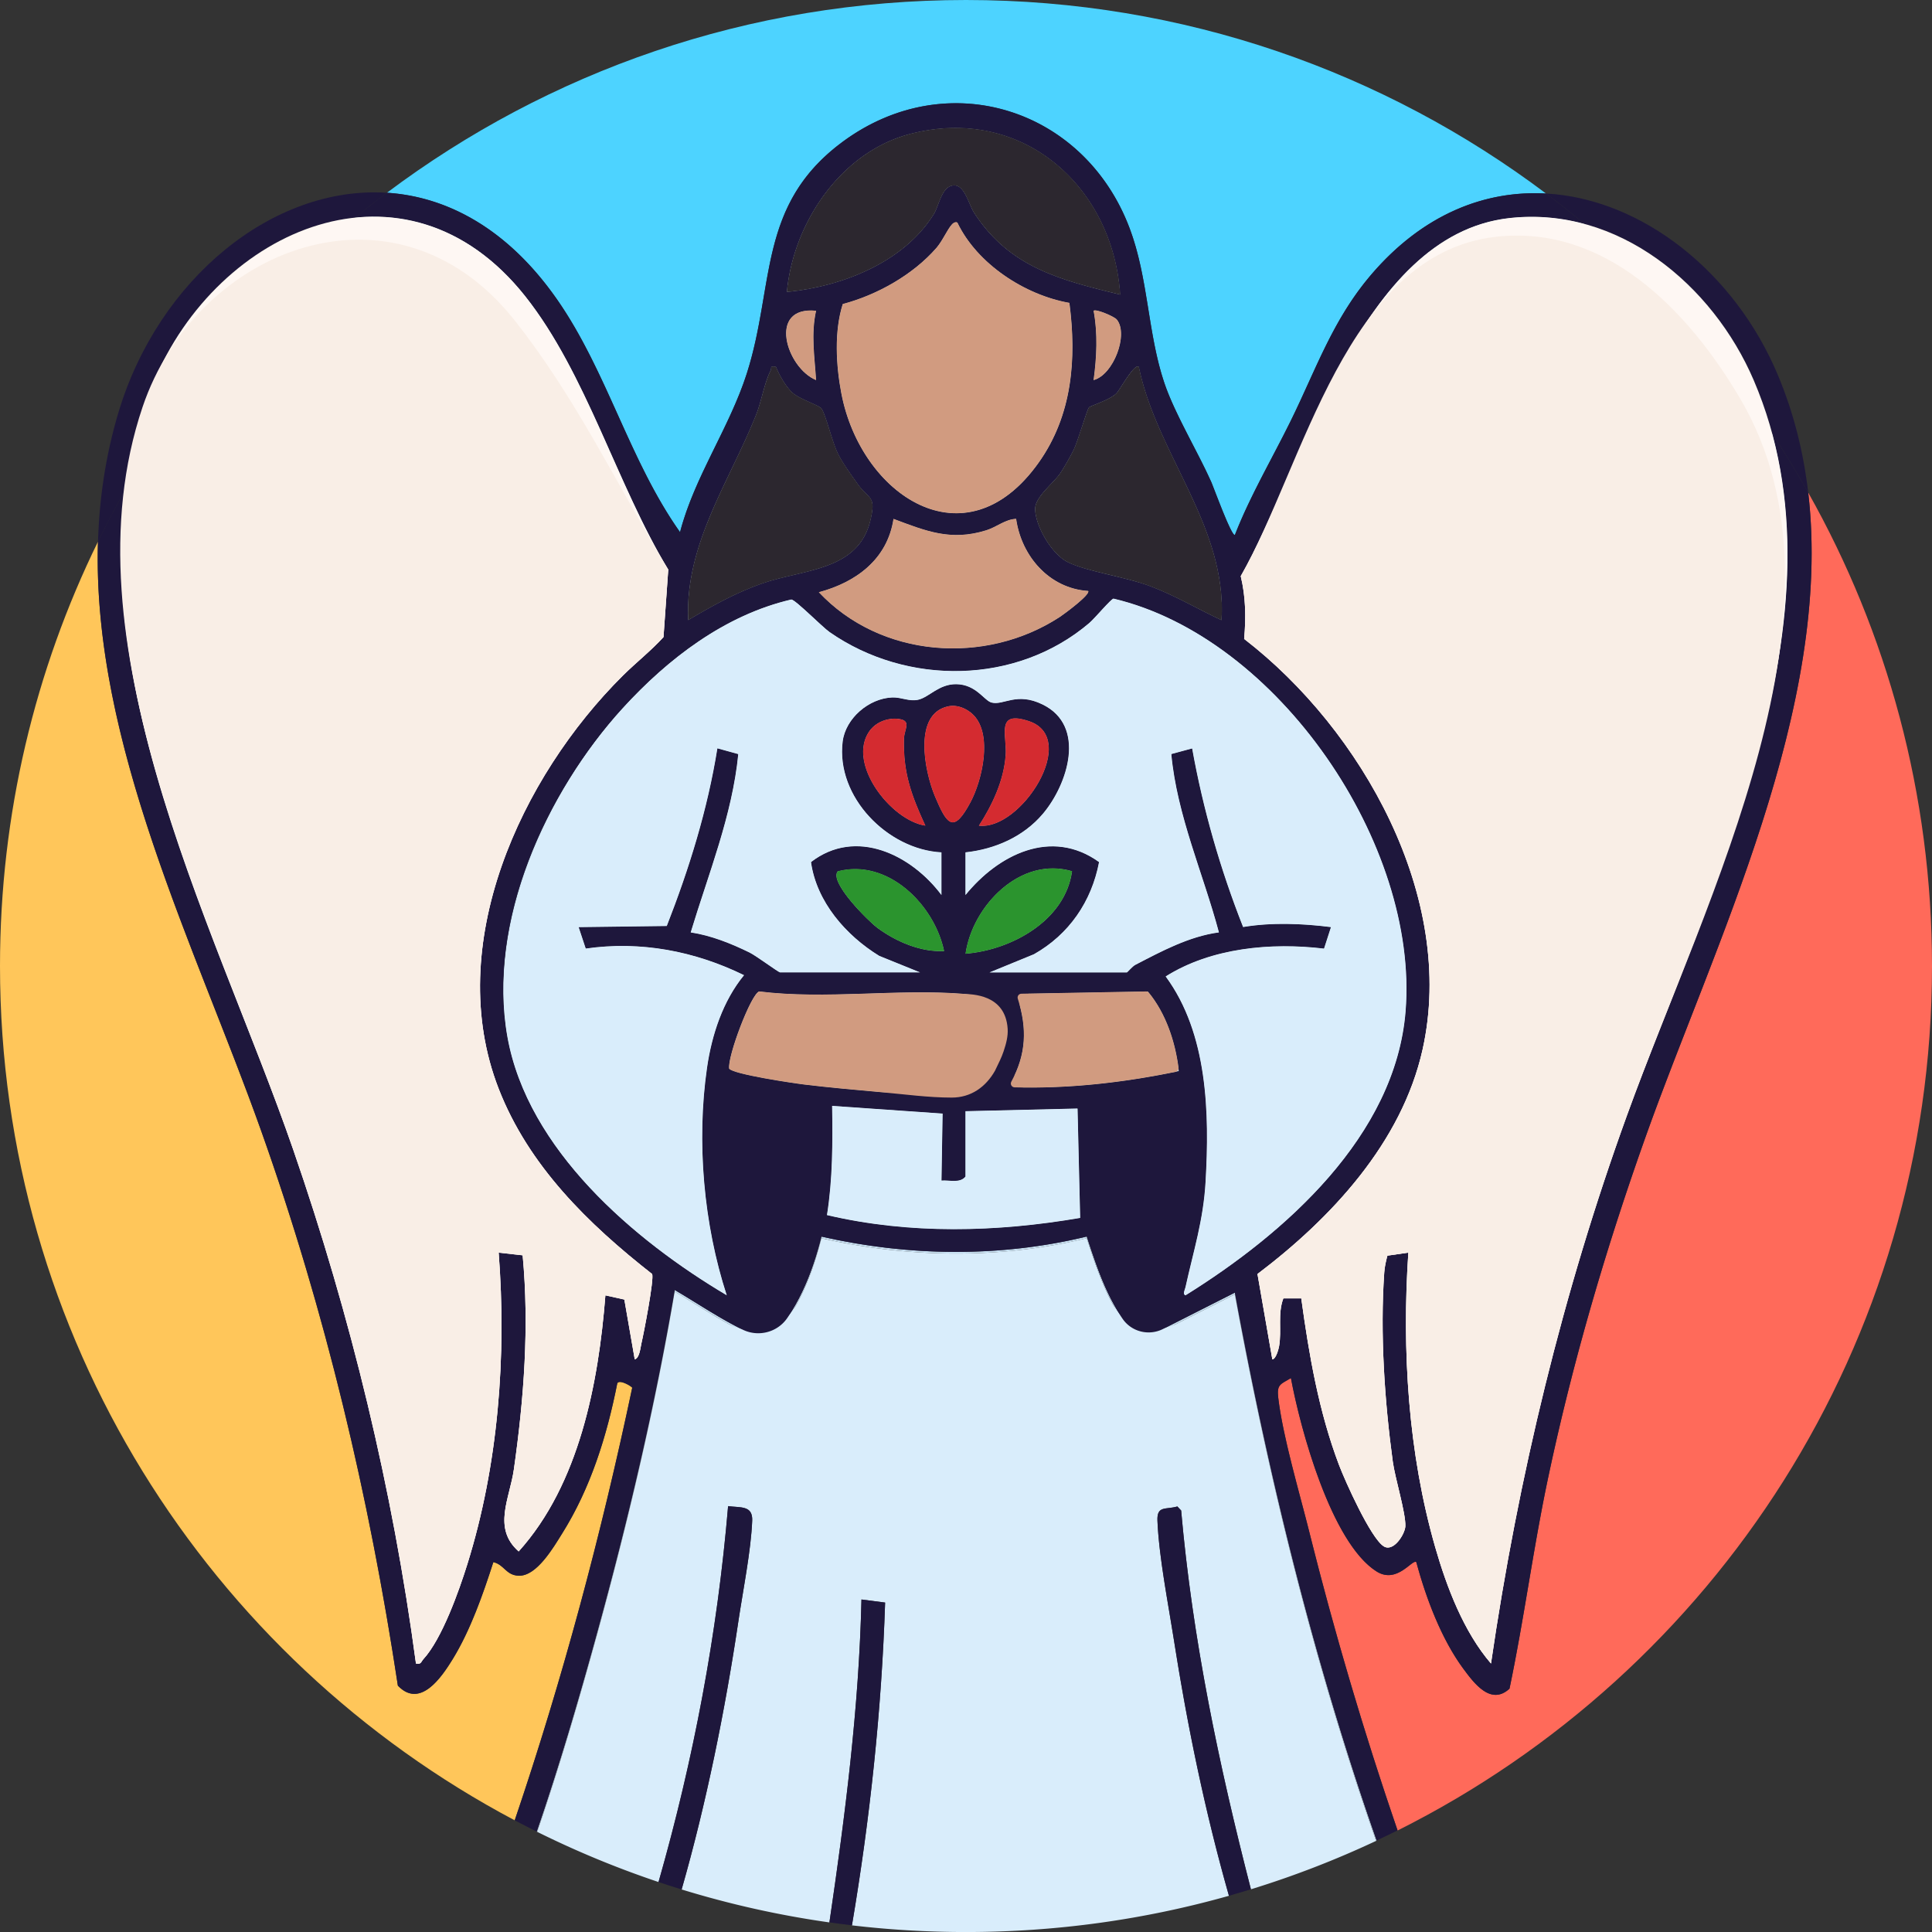
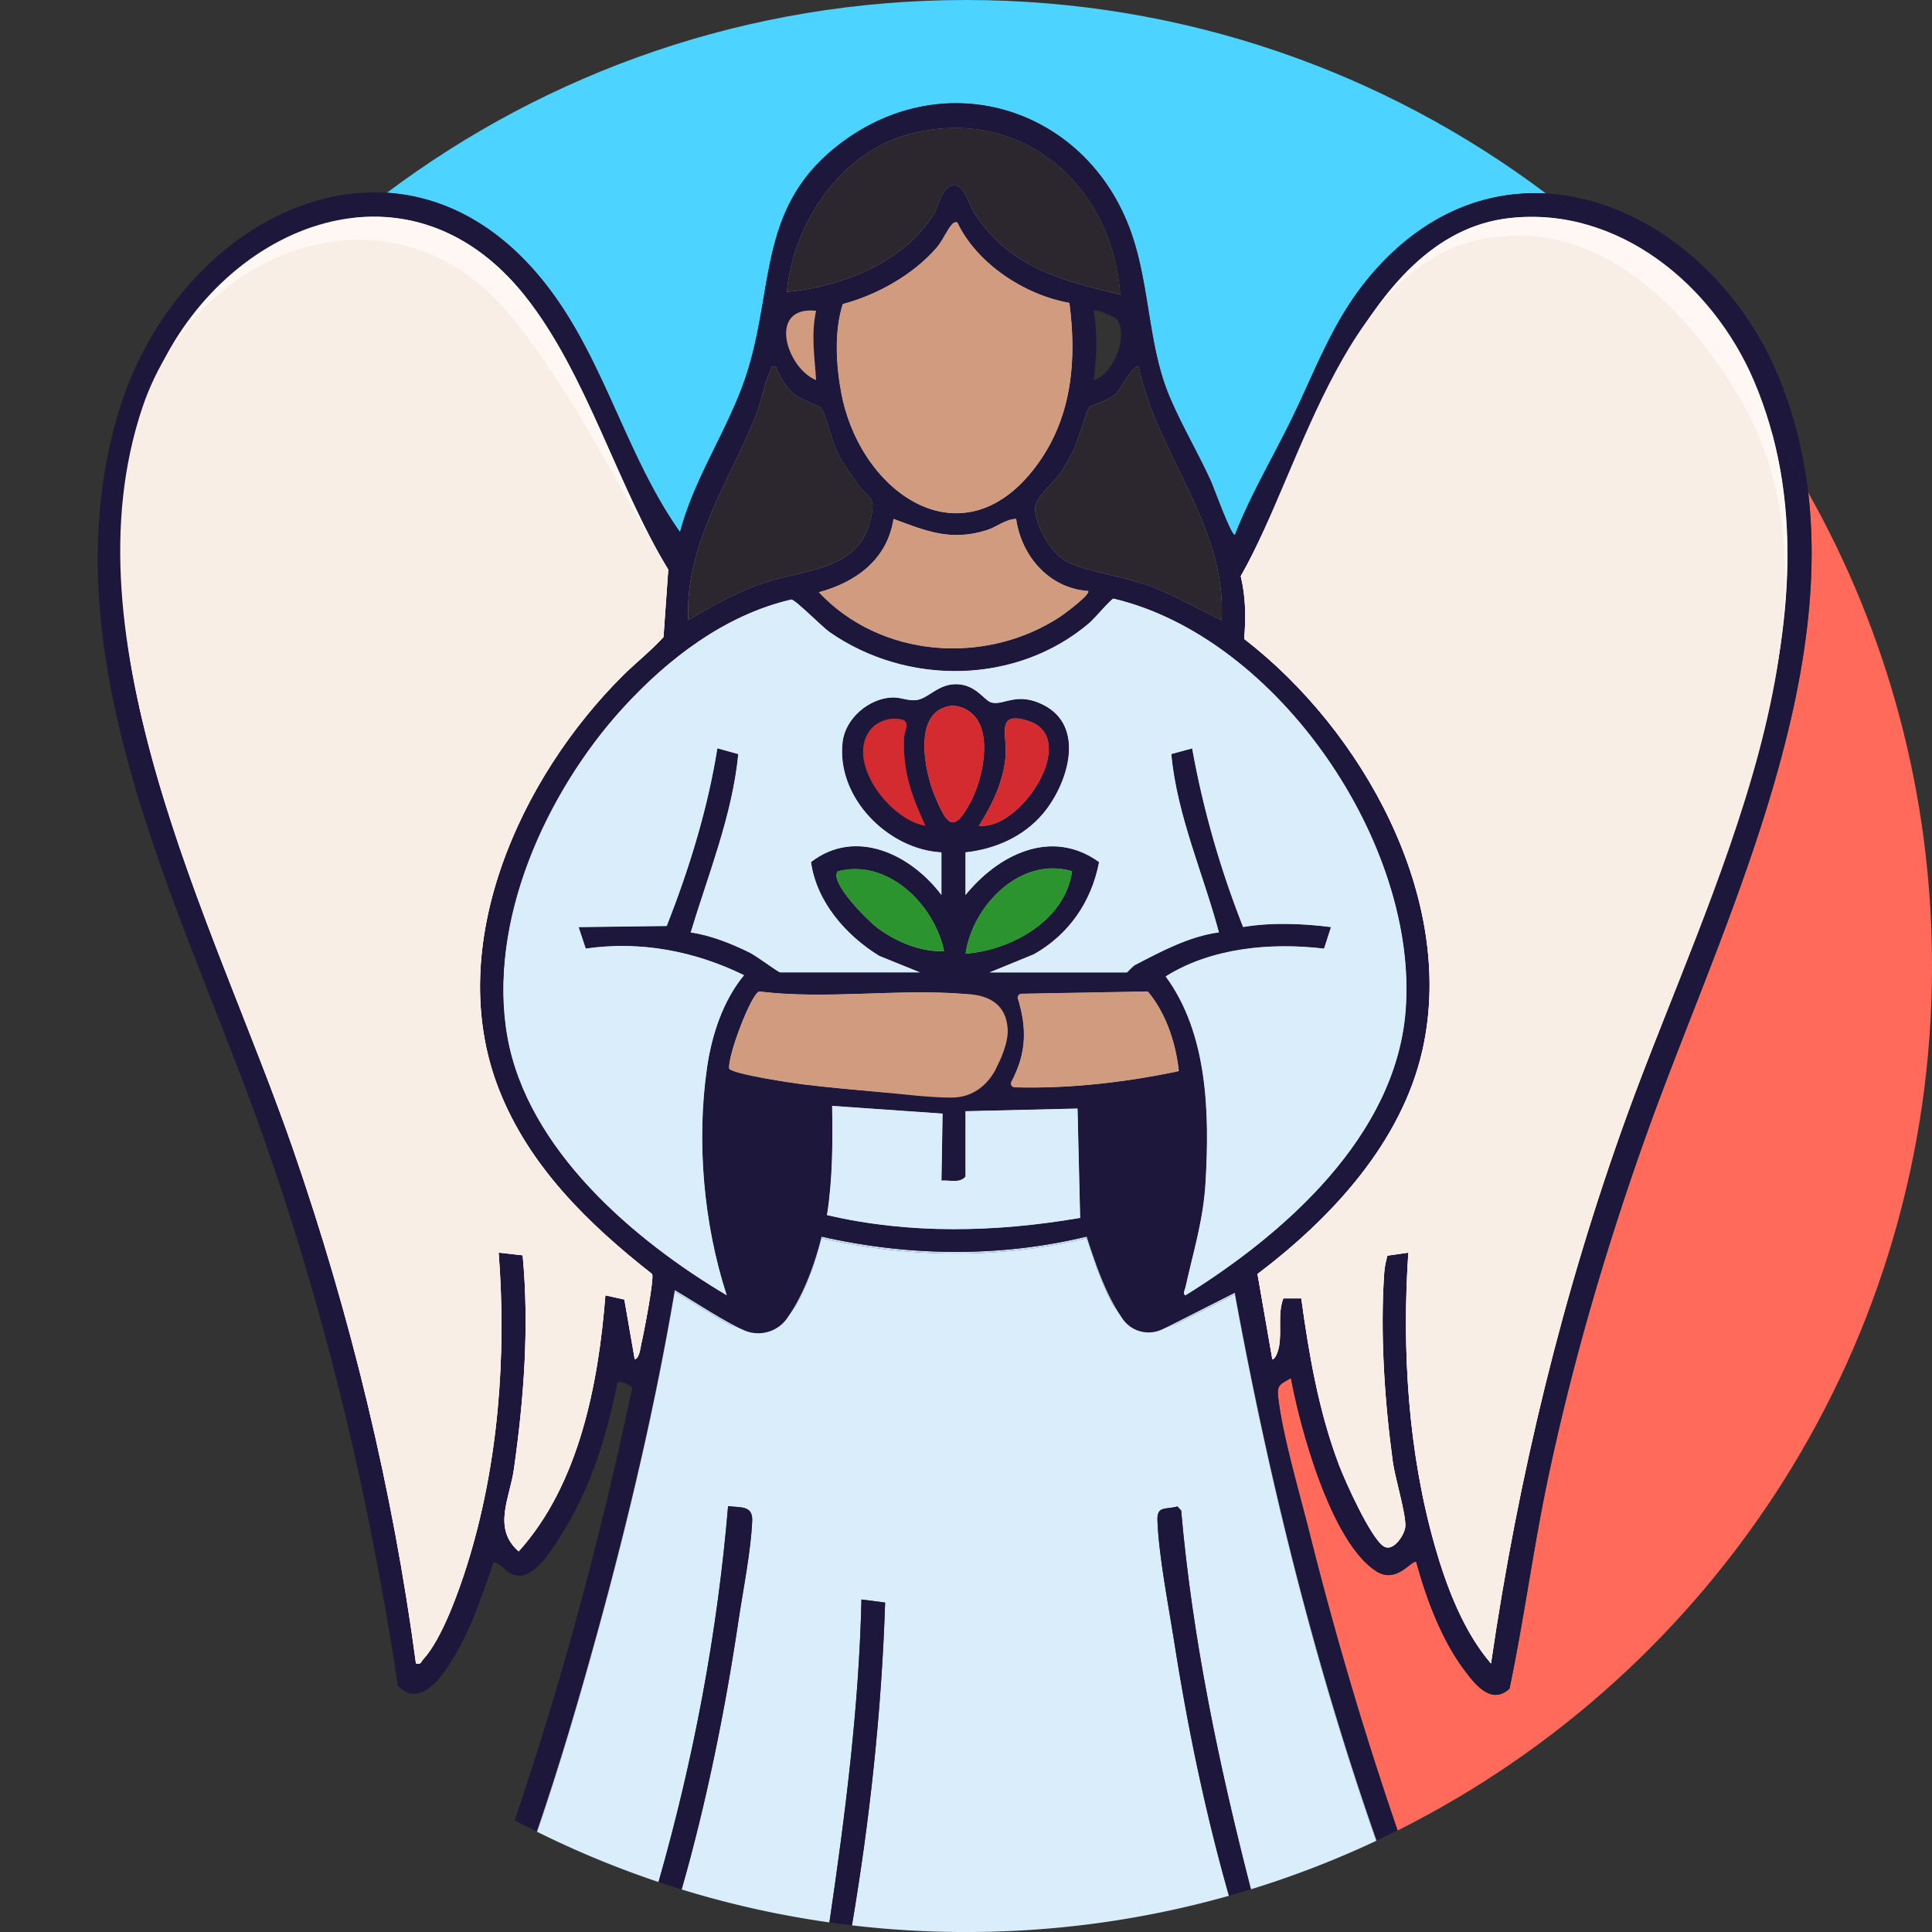
<svg xmlns="http://www.w3.org/2000/svg" data-bbox="0 0 723.406 723.416" height="723.42" width="723.42" data-type="ugc">
  <rect width="100%" height="100%" fill="#333333" stroke="none" />
  <g>
    <svg viewBox="0 0 723.42 723.42" id="60374174-aa18-4116-9288-59be9617a6e7">
      <g id="f6a606e5-6673-4b73-9de2-bdd6bba2dd90">
        <path d="M593.3 83.86a363.8 363.8 0 0 1 70.3 78.54c-1.83-6.77-4.11-13.45-6.94-20.04-11.64-27.15-34.93-50.77-63.36-58.5" fill="none" />
        <path d="M57.4 143.36c-5.38 13.05-8.76 26.48-10.52 40.15 22.2-39.14 51.48-73.73 86.11-102.03-31.48 3.24-61.56 27.85-75.59 61.87Z" fill="none" />
        <path d="M407.7 152.55c-.7.85-4.21 12.8-5.68 15.8-1.17 2.39-3.62 6.73-5.1 8.89-2.52 3.68-9.5 8.88-9.37 13.43.19 6.52 6.28 16.89 12.21 19.82 7.21 3.57 21.8 5.56 30.93 9.02 9.46 3.59 17.6 8.48 26.71 12.73 2.18-35.08-24.19-62.04-30.97-94.91-1.71-1.57-7.11 8.65-8.49 9.98-2.61 2.52-9.7 4.57-10.25 5.24Z" fill="#c8e1f3" />
-         <path d="M409.47 116.36c1.61 8.62 1.16 17.32 0 25.97 7.4-1.88 13.25-17.18 8.69-22.7-.95-1.15-7.89-4.1-8.69-3.27" fill="#c8e1f3" />
        <path d="M349.74 80.09c1.82-2.96 2.87-10.29 7.26-10.64 4.18-.34 5.66 7.07 7.71 10.24 13.24 20.47 32.26 25.17 54.73 30.67-2.69-40.81-36.94-71.12-78.69-60.22-26.01 6.79-43.78 33.39-46.17 59.22 20.52-1.97 43.91-11.02 55.14-29.26Z" fill="#c8e1f3" />
        <path d="M388.93 173.24c12.56-17.69 14.26-38.72 11.5-59.83-16.73-2.95-34.53-14.61-41.92-30.02-.43-.4-1.37-.15-2.07.62-1.82 2.02-3.52 6.18-5.89 8.89-8.79 10.04-22.19 17.55-35 20.94-3.27 10.3-2.52 23.01-.52 33.52 7.24 37.92 46.4 64.6 73.89 25.88Z" fill="#c8e1f3" />
-         <path d="M305.57 142.33c-.55-8.81-1.94-17.17 0-25.97-18.34-1.87-11.17 21.42 0 25.97" fill="#c8e1f3" />
        <path d="M427.16 501.87c-10.78-10.24-15.73-25.03-20.23-38.85-32.49 7.9-66.8 7.43-99.34.02-3.53 14.08-9.25 28.43-19.68 38.86-12.61-4.07-23.82-12.17-35.26-18.87-7.37 43.47-17.56 86.62-29.26 129.1-6.68 24.24-14.07 49.42-22.4 73.71.05.03.11.05.16.08 8.26-24.13 15.59-49.11 22.22-73.18 11.7-42.48 21.89-85.63 29.26-129.1 11.44 6.7 22.65 14.79 35.26 18.87 10.43-10.42 16.15-24.78 19.68-38.86 32.54 7.41 66.85 7.88 99.34-.02 2.93 9.01 6.05 18.42 10.85 26.72 4.23 7.32 13.42 10.08 20.96 6.26l23.65-11.98c12.71 69.34 29.64 138.14 52.9 204.65.07-.03.13-.06.2-.09-23.36-66.67-40.33-135.65-53.08-205.17l-35.24 17.85Z" fill="#c8e1f3" />
        <path d="M593.3 83.86c-8.97-2.44-18.44-3.31-28.23-2.2-56.15 6.4-76.89 92.81-100.49 134.07 1.89 7.81 1.98 15.57 1.28 23.51 44.09 33.97 79.51 96.85 66.81 153.71-7.78 34.86-34.21 63.2-61.83 84.08l5.56 31.96c1.38-.06 2.37-3.95 2.54-4.94 1.01-6.01-.58-12.18 1.59-17.89h6.71c2.9 21.13 6.53 42.32 14.11 62.32 2.35 6.21 11.86 27.36 16.72 30.49 3.7 2.39 8.02-4.58 8.14-7.48.2-4.93-3.84-17.92-4.7-24.2-3.1-22.69-4.79-48.11-3.2-70.81.15-2.16.63-4.25 1.18-6.32l7.84-1.13c-2.45 36.56-.08 75.01 10.07 110.32 4.32 15.03 10.68 31.67 20.88 43.54 10.2-69.9 26.89-138.99 50.94-205.33 27.55-76 76.84-171.85 54.37-255.16a363.5 363.5 0 0 0-70.3-78.54Z" fill="#c8e1f3" />
        <path d="M208.51 112.04c18.8 26.94 27.1 60.38 46.12 87.24 5.44-20.89 18.44-38.97 25-59.43 10.57-33.01 3.89-63.22 36.03-86.85 39.14-28.77 90.39-12.35 107.28 32.4 7.06 18.71 6.76 39.34 13.01 57.93 3.91 11.61 12.46 25.63 17.65 37.3.78 1.75 7.63 20.58 8.8 19.66 5.72-14.66 13.87-28.44 20.85-42.6 9.49-19.27 15.76-37.96 30.13-54.78 19.48-22.8 42.78-31.71 65.54-30.43C518.44 26.97 443.22 0 361.71 0S205.29 26.86 144.86 72.19c22.69 1.46 45.31 13.59 63.65 39.86Z" fill="#4dd3ff" />
-         <path d="M231.14 517.97c-3.89 19.7-9.96 39.2-20.66 56.27-3.27 5.22-9.51 16-16.24 15.78-4.81-.16-5.43-4.17-9.51-5.08-3.88 12.05-8.57 25.46-15.19 36.27-4.3 7.01-12.28 18.65-20.56 9.97-10.77-71.05-27.1-140-51.14-207.62-24.48-68.88-63.41-145.15-61.15-220.75C13.2 250.77 0 304.7 0 361.71c0 138.73 78.11 259.22 192.74 319.9 17.96-52.98 32.44-107.19 43.99-161.95-.12-.51-4.78-3.3-5.59-1.69" fill="#ffc65a" />
        <path d="M46.87 183.52c-10.59 82.2 37.49 173.41 62.95 247.04 21.52 62.23 37.22 126.98 45.94 192.34 1.92.47 1.92-.71 2.81-1.68 6.94-7.57 13.3-25.5 16.43-35.52 11.61-37.16 14.71-77.94 11.73-116.66l8.98 1c2.51 26.71.49 53.64-3.28 80.13-1.56 10.94-8.12 22.04 1.79 30.75 22.68-25.17 29.88-62.87 32.47-95.89l7.1 1.58 3.89 22.39c1.82-.47 2.12-4.37 2.5-5.98.86-3.65 4.81-24.05 4.02-25.97-23.92-18.74-46.25-40.49-57.49-69.44-20.86-53.69 8.27-116.72 46.62-154.73 4.97-4.93 10.42-9.17 15.13-14.34l1.78-25.27c-19.28-31.81-30.57-73.38-53.56-102.37C178.2 87.59 155.25 79.21 133 81.49c-34.63 28.3-63.91 62.89-86.11 102.03Z" fill="#c8e1f3" />
        <path d="M306.59 221.75c23.06 24.58 62.19 27.55 90.2 9.31 1.57-1.02 11.65-8.43 10.68-9.79-14.56-.94-24.99-13-26.98-26.99-4.09.14-7.22 3.04-11.2 4.28-13.26 4.13-22.51.3-34.73-4.27-2.32 15.17-14.03 23.71-27.97 27.47Z" fill="#c8e1f3" />
        <path d="M285.36 218.52c15.41-5.39 35.88-4.58 40.51-23.42 2.41-9.79-.55-7.97-4.72-13.89-2.3-3.26-5.32-7.41-7.12-10.86-2.41-4.62-4.52-14.38-6.38-17.35-.79-1.26-8.35-3.52-11.09-6.13-2.34-2.23-4.77-6.46-5.98-9.52-2.58-.48-1.54.37-2.07 1.41-2.34 4.58-3.38 11.43-5.42 16.55-9.99 25.07-26.7 48.41-25.45 76.95 8.86-5.27 17.92-10.31 27.71-13.73Z" fill="#c8e1f3" />
        <path d="M361.52 416.08v24.48c-2.13 2.61-5.98 1.23-8.99 1.5l.42-25.09-41.37-2.88c.22 13.74.21 27.39-1.93 40.89 31.06 7.29 63.51 6.43 94.81 1.06l-.98-40.96z" fill="#c8e1f3" />
        <path d="M723.42 361.71c0-64.41-16.84-124.89-46.35-177.27 9.4 80.48-35.24 169.18-60.85 241.12-14.91 41.88-27.44 84.64-36.63 128.21-5.5 26.06-8.91 52.48-14.37 78.54-7 6.46-13.29-2.06-17.31-7.5-8.25-11.19-13.98-26.53-17.58-39.87-1.46-1.35-7.2 8.36-14.93 3.45-16.91-10.75-28.49-53.31-32.02-72.38-3.91 2.35-5.32 2.35-4.76 7.22 1.68 14.55 7.93 35.56 11.63 50.36 9.4 37.62 20.48 75.15 33.07 111.82 118.64-59.35 200.1-182 200.1-323.69Z" fill="#ff6a5a" />
        <path d="M401.43 326.21c-19.38-5.74-37.35 12.96-39.91 30.92 17.22-1.36 37.39-12.42 39.91-30.92" fill="#c8e1f3" />
        <path d="M385.47 372.04c-2.45.04-4.17 2.38-3.55 4.75 2.35 9.01 1.98 17.03-1.85 25.44-1.06 2.32.63 4.96 3.18 4.99 19.59.22 39.04-2.14 58.18-6.12-1.16-10.51-4.75-21.66-11.65-29.86l-44.32.81Z" fill="#c8e1f3" />
        <path d="M526.32 378.6c5-62.29-47.7-139.89-109.37-154.46-.92.06-7.03 7.38-9.01 9.07-27.23 23.24-68.28 23.68-97.29 3.46-2.72-1.9-12.86-12.19-14.34-12.2-24.9 5.8-46.24 22.19-63.16 40.73-28.71 31.47-50.89 79.87-43.14 123.11 7.53 42.07 47.21 76.01 82.12 96.69-8.66-26.57-11.39-57.55-7.37-85.27 1.78-12.28 5.93-24.94 13.85-34.59-18.45-9.04-38.75-12.92-59.28-9.96l-2.66-8.03 33-.42c8.4-21.44 15.31-43.72 18.95-66.53l7.82 2.16c-2.25 22.95-11.18 44.81-17.81 66.77 7.64 1.16 15.07 4.14 21.97 7.51 2.53 1.23 10.57 7.24 11.5 7.48h52.44l-15.29-6.19c-12.4-7.61-23.47-20.19-25.56-35.12 16.88-13.01 37.58-2.69 48.84 12.34v-15.99c-20.13-1.06-39.57-20.77-36.98-41.49 1.09-8.74 9.86-16.17 18.56-16.49 3.44-.13 6.29 1.6 9.71.85 4.08-.9 7.71-5.88 14.23-5.82 7.42.07 10.46 6.12 13.19 6.86 4.57 1.23 9.34-4.06 19.16.74 16.48 8.06 9.41 29.89.12 40.89-7.26 8.6-17.9 13.26-28.99 14.46v15.99c12.27-15.1 32.16-25.21 50.01-12.34-2.82 14.78-11.24 27.06-24.37 34.49l-16.65 6.83h51.44c.21 0 2.06-2.26 3.16-2.83 9.9-5.13 20.14-10.66 31.31-12.16-5.92-22.2-15.69-43.75-17.83-66.78l7.8-2.11c4.1 22.87 10.56 45.31 19.08 66.88 10.6-1.78 22.23-1.33 32.9.03l-2.6 8.05c-19.72-2.38-42.25-.35-59.3 10.42 15.78 21.42 16.43 51.17 14.94 76.93-.83 14.46-4.52 25.8-7.52 39.44-.19.88-1.2 2.63.03 3.03 37.18-23.13 78.65-59.64 82.4-106.41Z" fill="#c8e1f3" />
-         <path d="M336.06 269.13c-3.96-.36-8.2 1.34-10.5 4.58-8.62 12.14 8.04 33.57 20.97 35.46-5.23-11.33-8.35-19.75-8.03-32.51.09-3.77 3.21-7.02-2.44-7.54Z" fill="#c8e1f3" />
        <path d="M313.67 326.25c-3.36 4.03 11.52 18.77 14.98 21.31 6.97 5.11 16.15 9.04 24.88 8.58-3.62-17.41-21.08-34.81-39.86-29.88Z" fill="#c8e1f3" />
        <path d="M366.52 309.17c15.78 1.96 38.01-32.8 18.71-39.18-12.57-4.16-8.15 5.27-8.69 12.75-.69 9.54-4.94 18.52-10.02 26.43" fill="#c8e1f3" />
        <path d="M363.35 300.51c4.43-8.25 8.46-25.4 1.17-32.8-2.3-2.34-5.94-3.93-9.23-3.31-13.69 2.6-9.03 24.73-5.23 33.76 4.48 10.64 6.93 14.2 13.29 2.34Z" fill="#c8e1f3" />
        <path d="M368.51 406.09h-27.47c-.64 0-5.31-1.76-5.49-2.51l1.49-2.48H370c1.07 0 1.91-2.88 1.49-3.99l-32.51-.96c-3.85.39-5.22-4.27-.95-5.04l37.4.95c.06-2.04 2.38-5.96-.6-6.87l-40.31-.09v-3.99c4.54.17 35.52-.07 36.87-2.09 3.51-5.24-7.44-6.65-10.41-6.89-24.86-2.01-51.8 2.19-76.73-.92-3.08.96-11.9 24.33-11.25 28.91 1.48 2.13 24.02 5.46 28.07 5.95 9.51 1.16 19.61 2.04 29.08 2.89 12.67 1.14 38.34-2.88 38.34-2.88Z" fill="#c8e1f3" />
        <path d="M416.51 488.1c-4.11-7.73-6.93-16.27-9.6-24.47-32.49 7.9-66.8 7.43-99.34.02-2.14 8.53-5.08 17.17-9.4 24.97-4.96 8.98-16.36 12.1-25.34 7.14-6.87-3.79-13.5-8.2-20.2-12.12-7.37 43.47-17.56 86.62-29.26 129.1-6.63 24.06-13.96 49.05-22.22 73.18a359 359 0 0 0 45.43 18.79c13.12-45.91 22.05-93.17 26.05-140.76 4.66.66 9.25-.35 9.02 5.45-.44 11.16-3.49 26.39-5.2 37.85-4.94 33.17-11.99 68.02-21.22 100.24 17.89 5.5 36.37 9.66 55.33 12.34 5.9-40.06 11.07-80.41 12-120.91l8.85 1.15c-1.31 40.34-5.68 81.08-12.42 120.86 14.01 1.65 28.26 2.5 42.71 2.5 34.14 0 67.17-4.73 98.47-13.57-8.91-31.35-15.54-63.39-20.58-95.61-2.15-13.72-5.64-31.33-6.19-44.84-.23-5.73 3.02-4.04 7.45-5.32l1.43 1.52c4.23 48.08 14.12 95.24 26.12 141.82a359 359 0 0 0 46.88-18.13c-23.27-66.51-40.19-135.31-52.9-204.65l-21.74 11.01c-8.76 4.44-19.52 1.12-24.13-7.55Z" fill="#d9edfb" />
        <path d="M276.45 607.25c1.7-11.45 4.76-26.69 5.2-37.85.23-5.8-4.36-4.79-9.02-5.45-3.99 47.59-12.93 94.84-26.05 140.76 2.87.96 5.75 1.89 8.65 2.78 9.23-32.22 16.28-67.07 21.22-100.24" fill="#1e173c" />
        <path d="m442.28 565.6-1.43-1.52c-4.43 1.28-7.68-.41-7.45 5.32.55 13.51 4.05 31.12 6.19 44.84 5.05 32.22 11.67 64.26 20.58 95.61q4.125-1.17 8.22-2.43c-11.99-46.58-21.89-93.74-26.12-141.82Z" fill="#1e173c" />
        <path d="m331.42 600.06-8.85-1.15c-.93 40.5-6.1 80.85-12 120.91 2.8.4 5.62.76 8.44 1.09 6.74-39.78 11.1-80.52 12.42-120.86Z" fill="#1e173c" />
        <path d="M656.66 142.36c2.82 6.59 5.11 13.27 6.94 20.04 4.74 7.17 9.24 14.52 13.47 22.03-1.76-15.04-5.39-29.79-11.4-44.09-16.12-38.38-50.77-65.86-86.74-67.88 4.89 3.68 9.68 7.48 14.38 11.4 28.42 7.73 51.72 31.35 63.36 58.5Z" fill="#1e173c" />
        <path d="M57.4 143.36c14.03-34.02 44.11-58.64 75.59-61.87 3.89-3.18 7.85-6.29 11.88-9.31-42.65-2.74-85.51 32.26-100.48 82.14-4.83 16.08-7.2 32.27-7.69 48.48 3.21-6.54 6.6-12.97 10.18-19.29 1.76-13.67 5.14-27.1 10.52-40.15" fill="#1e173c" />
        <path d="M478.62 523.22c-.56-4.87.85-4.87 4.76-7.22 3.53 19.07 15.11 61.64 32.02 72.38 7.73 4.91 13.47-4.8 14.93-3.45 3.6 13.35 9.32 28.68 17.58 39.87 4.02 5.44 10.31 13.96 17.31 7.5 5.46-26.06 8.87-52.48 14.37-78.54 9.19-43.57 21.72-86.33 36.63-128.21 25.61-71.94 70.24-160.64 60.85-241.12a360 360 0 0 0-13.47-22.03c22.47 83.32-26.82 179.16-54.37 255.16-24.05 66.34-40.74 135.43-50.94 205.33-10.21-11.87-16.56-28.51-20.88-43.54-10.15-35.31-12.52-73.76-10.07-110.32l-7.84 1.13c-.55 2.07-1.03 4.16-1.18 6.32-1.59 22.7.11 48.12 3.2 70.81.86 6.28 4.9 19.27 4.7 24.2-.12 2.89-4.44 9.87-8.14 7.48-4.86-3.13-14.37-24.28-16.72-30.49-7.58-20-11.21-41.19-14.11-62.32h-6.71c-2.17 5.72-.57 11.89-1.59 17.89-.17.98-1.16 4.88-2.54 4.94l-5.56-31.96c27.62-20.88 54.05-49.23 61.83-84.08 12.69-56.86-22.72-119.73-66.81-153.71.7-7.94.61-15.7-1.28-23.51 23.6-41.27 44.34-127.67 100.49-134.07 9.79-1.12 19.26-.24 28.23 2.2-4.69-3.92-9.49-7.72-14.38-11.4-22.77-1.28-46.07 7.63-65.54 30.43-14.37 16.83-20.64 35.52-30.13 54.78-6.98 14.17-15.13 27.94-20.85 42.6-1.18.93-8.02-17.9-8.8-19.66-5.19-11.67-13.75-25.68-17.65-37.3-6.25-18.59-5.94-39.22-13.01-57.93-16.9-44.75-68.14-61.17-107.28-32.4-32.14 23.63-25.46 53.85-36.03 86.85-6.55 20.46-19.55 38.55-25 59.43-19.02-26.85-27.32-60.3-46.12-87.24-18.34-26.27-40.96-38.4-63.65-39.86-4.03 3.02-7.98 6.12-11.88 9.31 22.25-2.29 45.2 6.1 63.68 29.41 22.98 28.99 34.28 70.56 53.56 102.37l-1.78 25.27c-4.71 5.17-10.16 9.42-15.13 14.34-38.35 38.02-67.48 101.04-46.62 154.73 11.25 28.95 33.58 50.69 57.49 69.44.79 1.91-3.15 22.32-4.02 25.97-.38 1.61-.68 5.5-2.5 5.98l-3.89-22.39-7.1-1.58c-2.59 33.03-9.79 70.72-32.47 95.89-9.9-8.71-3.34-19.8-1.79-30.75 3.77-26.49 5.79-53.43 3.28-80.13l-8.98-1c2.98 38.72-.12 79.51-11.73 116.66-3.13 10.02-9.49 27.95-16.43 35.52-.89.97-.88 2.15-2.81 1.68-8.72-65.37-24.41-130.11-45.94-192.34C84.35 356.92 36.27 265.7 46.86 183.5c-3.58 6.31-6.98 12.74-10.18 19.29-2.27 75.6 36.66 151.88 61.15 220.75 24.03 67.62 40.37 136.57 51.14 207.62 8.29 8.67 16.27-2.96 20.56-9.97 6.62-10.8 11.31-24.22 15.19-36.27 4.08.91 4.7 4.92 9.51 5.08 6.73.22 12.97-10.56 16.24-15.78 10.7-17.07 16.77-36.57 20.66-56.27.81-1.61 5.47 1.18 5.59 1.69-11.55 54.76-26.02 108.98-43.99 161.95 2.73 1.44 5.48 2.86 8.24 4.23 8.34-24.29 15.73-49.47 22.4-73.71 11.7-42.48 21.89-85.63 29.26-129.1 8.41 4.92 16.69 10.6 25.5 14.88 5.86 2.85 12.98 1 16.66-4.38 6.22-9.12 10.13-19.88 12.79-30.49 32.54 7.41 66.85 7.88 99.34-.02 3.42 10.53 7.11 21.61 13.43 30.82 3.36 4.89 9.85 6.48 15.14 3.8L462.38 484c12.75 69.52 29.72 138.5 53.08 205.17 2.63-1.24 5.24-2.5 7.84-3.8-12.59-36.67-23.66-74.2-33.07-111.82-3.7-14.8-9.95-35.81-11.63-50.36Zm-52.18-385.88c6.77 32.87 33.15 59.83 30.97 94.91-9.11-4.25-17.25-9.15-26.71-12.73-9.14-3.46-23.73-5.46-30.93-9.02-5.93-2.93-12.02-13.3-12.21-19.82-.13-4.55 6.85-9.74 9.37-13.43 1.48-2.16 3.93-6.5 5.1-8.89 1.47-2.99 4.97-14.95 5.68-15.8.55-.66 7.64-2.72 10.25-5.24 1.38-1.33 6.78-11.55 8.49-9.98Zm-91.88 56.94c12.22 4.57 21.47 8.41 34.73 4.27 3.98-1.24 7.11-4.13 11.2-4.28 1.99 13.99 12.42 26.05 26.98 26.99.97 1.36-9.11 8.76-10.68 9.79-28.01 18.24-67.14 15.27-90.2-9.31 13.94-3.75 25.65-12.29 27.97-27.47Zm-19.52-46.92c-2.01-10.51-2.75-23.22.52-33.52 12.81-3.39 26.21-10.9 35-20.94 2.37-2.71 4.07-6.87 5.89-8.89.69-.77 1.64-1.03 2.07-.62 7.39 15.4 25.18 27.07 41.92 30.02 2.76 21.11 1.06 42.15-11.5 59.83-27.49 38.73-66.65 12.05-73.89-25.88Zm94.44-5.03c1.16-8.66 1.6-17.35 0-25.97.8-.83 7.75 2.13 8.69 3.27 4.56 5.52-1.29 20.82-8.69 22.7m-68.71-92.2c41.75-10.9 76 19.41 78.69 60.22-22.47-5.49-41.5-10.19-54.73-30.67-2.05-3.17-3.53-10.58-7.71-10.24-4.39.35-5.44 7.69-7.26 10.64-11.23 18.24-34.62 27.29-55.14 29.26 2.39-25.84 20.15-52.43 46.17-59.22Zm-35.19 66.23c-1.95 8.8-.55 17.16 0 25.97-11.17-4.55-18.33-27.84 0-25.97m-22.49 38.94c2.04-5.12 3.07-11.97 5.42-16.55.53-1.04-.51-1.89 2.07-1.41 1.2 3.06 3.64 7.29 5.98 9.52 2.75 2.61 10.31 4.87 11.09 6.13 1.85 2.97 3.96 12.73 6.38 17.35 1.8 3.46 4.82 7.6 7.12 10.86 4.18 5.92 7.14 4.1 4.72 13.89-4.64 18.83-25.11 18.03-40.51 23.42-9.79 3.42-18.85 8.46-27.71 13.73-1.26-28.53 15.45-51.88 25.45-76.95Zm18.01 250.79c-4.05-.49-26.59-3.82-28.07-5.95-.65-4.59 8.17-27.95 11.25-28.91 24.93 3.1 51.86-1.1 76.73.92 2.98.24 13.92 1.65 10.41 6.89-1.35 2.02-32.33 2.26-36.87 2.09v3.99l40.31.09c2.98.91.66 4.83.6 6.87l-37.4-.95c-4.27.77-2.9 5.42.95 5.04l32.51.96c.42 1.12-.43 3.99-1.49 3.99h-32.96l-1.49 2.48c.17.75 4.85 2.51 5.49 2.51h27.47s-25.67 4.02-38.34 2.88c-9.47-.85-19.57-1.73-29.08-2.89Zm45.43-96.91c-12.93-1.9-29.59-23.32-20.97-35.46 2.3-3.24 6.54-4.94 10.5-4.58 5.65.51 2.53 3.76 2.44 7.54-.32 12.75 2.81 21.17 8.03 32.51Zm8.76-44.77c3.29-.63 6.93.97 9.23 3.31 7.28 7.4 3.26 24.55-1.17 32.8-6.37 11.85-8.81 8.3-13.29-2.34-3.8-9.03-8.46-31.16 5.23-33.76Zm29.94 5.58c19.3 6.38-2.93 41.14-18.71 39.18 5.08-7.91 9.33-16.89 10.02-26.43.54-7.48-3.88-16.91 8.69-12.75m-56.58 77.57c-3.46-2.53-18.34-17.28-14.98-21.31 18.78-4.93 36.23 12.48 39.86 29.88-8.73.46-17.91-3.47-24.88-8.58Zm-19 107.42c2.14-13.5 2.15-27.15 1.93-40.89l41.37 2.88-.42 25.09c3.01-.27 6.87 1.1 8.99-1.5v-24.48l41.96-1 .98 40.96c-31.3 5.37-63.75 6.23-94.81-1.06m73.6-47.76c-2.55-.03-4.24-2.67-3.18-4.99 3.83-8.41 4.2-16.44 1.85-25.44-.62-2.37 1.1-4.7 3.55-4.75l44.32-.81c6.9 8.2 10.48 19.36 11.65 29.86-19.14 3.99-38.59 6.34-58.18 6.12Zm60.67 77.8c-1.23-.39-.22-2.15-.03-3.03 3-13.64 6.68-24.98 7.52-39.44 1.49-25.76.84-55.51-14.94-76.93 17.05-10.77 39.58-12.8 59.3-10.42l2.6-8.05c-10.67-1.36-22.31-1.81-32.9-.03-8.52-21.57-14.98-44.02-19.08-66.88l-7.8 2.11c2.14 23.03 11.91 44.58 17.83 66.78-11.16 1.5-21.41 7.03-31.31 12.16-1.1.57-2.95 2.83-3.16 2.83h-51.44l16.65-6.83c13.13-7.43 21.55-19.7 24.37-34.49-17.86-12.87-37.74-2.76-50.01 12.34v-15.99c11.09-1.2 21.73-5.87 28.99-14.46 9.29-11 16.36-32.83-.12-40.89-9.82-4.81-14.59.48-19.16-.74-2.73-.73-5.77-6.79-13.19-6.86-6.52-.06-10.15 4.92-14.23 5.82-3.42.75-6.27-.98-9.71-.85-8.69.32-17.46 7.76-18.56 16.49-2.59 20.72 16.85 40.43 36.98 41.49v15.99c-11.26-15.03-31.96-25.34-48.84-12.34 2.09 14.93 13.16 27.51 25.56 35.12l15.29 6.19h-52.44c-.93-.24-8.97-6.25-11.5-7.48-6.9-3.37-14.32-6.35-21.97-7.51 6.63-21.96 15.56-43.82 17.81-66.77l-7.82-2.16c-3.64 22.81-10.55 45.09-18.95 66.53l-33 .42 2.66 8.03c20.52-2.96 40.82.92 59.28 9.96-7.91 9.65-12.07 22.31-13.85 34.59-4.02 27.72-1.29 58.7 7.37 85.27-34.91-20.68-74.59-54.62-82.12-96.69-7.74-43.24 14.43-91.64 43.14-123.11 16.92-18.54 38.26-34.94 63.16-40.73 1.48.01 11.62 10.31 14.34 12.2 29.01 20.22 70.07 19.78 97.29-3.46 1.98-1.69 8.09-9.01 9.01-9.07 61.67 14.57 114.37 92.17 109.37 154.46-3.75 46.77-45.22 83.29-82.4 106.41Zm-82.39-127.89c2.55-17.96 20.52-36.67 39.91-30.92-2.52 18.5-22.69 29.56-39.91 30.92" fill="#1e173c" />
        <path d="M358.51 83.38c7.39 15.4 25.18 27.07 41.92 30.02 2.76 21.11 1.06 42.15-11.5 59.83-27.49 38.73-66.65 12.05-73.89-25.88-2.01-10.51-2.75-23.22.52-33.52 12.81-3.39 26.21-10.9 35-20.94 2.37-2.71 4.07-6.87 5.89-8.89.69-.77 1.64-1.03 2.07-.62Z" fill="#d19b80" />
        <path d="M419.45 110.35c-22.47-5.49-41.5-10.19-54.73-30.67-2.05-3.17-3.53-10.58-7.71-10.24-4.39.35-5.44 7.69-7.26 10.64-11.23 18.24-34.62 27.29-55.14 29.26 2.39-25.84 20.15-52.43 46.17-59.22 41.75-10.9 76 19.41 78.69 60.22Z" fill="#2c272f" />
        <path d="m361.52 416.08 41.96-1 .98 40.96c-31.3 5.37-63.75 6.23-94.81-1.06 2.14-13.5 2.15-27.15 1.93-40.89l41.37 2.88-.42 25.09c3.01-.27 6.87 1.1 8.99-1.5z" fill="#d9edfb" />
        <path d="M426.44 137.34c6.77 32.87 33.15 59.83 30.97 94.91-9.11-4.25-17.25-9.15-26.71-12.73s-23.73-5.46-30.93-9.02c-5.93-2.93-12.02-13.3-12.21-19.82-.13-4.55 6.85-9.74 9.37-13.43 1.48-2.16 3.93-6.5 5.1-8.89 1.46-2.99 4.97-14.95 5.68-15.8.55-.66 7.64-2.72 10.25-5.24 1.38-1.33 6.78-11.55 8.49-9.98Z" fill="#2c272f" />
        <path d="M290.58 137.34c1.2 3.06 3.64 7.29 5.98 9.52 2.75 2.61 10.31 4.87 11.1 6.13 1.85 2.97 3.96 12.73 6.38 17.35 1.8 3.46 4.82 7.6 7.12 10.86 4.18 5.92 7.14 4.1 4.72 13.89-4.64 18.83-25.11 18.03-40.51 23.42-9.79 3.42-18.85 8.46-27.71 13.73-1.26-28.53 15.45-51.88 25.45-76.95 2.04-5.12 3.07-11.97 5.42-16.55.53-1.04-.51-1.89 2.07-1.41Z" fill="#2c272f" />
        <path d="M380.49 194.28c1.99 13.99 12.42 26.05 26.98 26.99.97 1.36-9.11 8.76-10.68 9.79-28.01 18.24-67.14 15.27-90.2-9.31 13.94-3.75 25.65-12.29 27.97-27.47 12.22 4.57 21.47 8.41 34.73 4.27 3.98-1.24 7.11-4.13 11.2-4.28Z" fill="#d19b80" />
        <path d="M372.62 400.84c-3.51 6.23-9.09 10.14-16.24 10.14-8.74 0-17.54-1.22-26.21-2-9.47-.85-19.57-1.73-29.08-2.89-4.05-.49-26.59-3.82-28.07-5.95-.65-4.59 8.17-27.95 11.25-28.91 24.93 3.1 51.86-1.1 76.73.92 2.6.21 15.46-.09 16.31 13.07.18 2.76-.54 5.53-1.53 8.47-.4 1.18-.87 2.34-1.41 3.47l-1.76 3.68Z" fill="#d19b80" />
        <path d="M440.14 401.36c-19.83 4.05-39.97 6.33-60.26 5.79-1.06-.03-1.71-1.18-1.21-2.11 5.6-10.34 5.96-19.9 2.43-31.11-.28-.9.39-1.83 1.34-1.84l46.65-.85c.44 0 .87.18 1.14.53 6.33 7.8 9.77 18.13 11.05 28.01.1.74-.41 1.43-1.14 1.58" fill="#d19b80" />
        <path d="M355.29 264.41c3.29-.63 6.93.97 9.23 3.31 7.28 7.4 3.26 24.55-1.17 32.8-6.37 11.85-8.81 8.3-13.29-2.34-3.8-9.03-8.46-31.16 5.23-33.76Z" fill="#d42b30" />
        <path d="M401.43 326.21c-2.52 18.5-22.69 29.56-39.91 30.92 2.55-17.96 20.52-36.67 39.91-30.92" fill="#2b942e" />
        <path d="M353.53 356.13c-8.73.46-17.91-3.47-24.88-8.58-3.46-2.53-18.34-17.28-14.98-21.31 18.78-4.93 36.23 12.48 39.86 29.88Z" fill="#2b942e" />
        <path d="M366.52 309.17c5.08-7.91 9.33-16.89 10.02-26.43.54-7.48-3.88-16.91 8.69-12.75 19.3 6.38-2.93 41.14-18.71 39.18" fill="#d42b30" />
        <path d="M346.53 309.18c-12.93-1.9-29.59-23.32-20.97-35.46 2.3-3.24 6.54-4.94 10.5-4.58 5.65.51 2.53 3.76 2.44 7.54-.32 12.75 2.81 21.17 8.03 32.51Z" fill="#d42b30" />
        <path d="M305.58 116.36c-1.95 8.8-.55 17.16 0 25.97-11.17-4.55-18.33-27.84 0-25.97" fill="#d19b80" />
-         <path d="M418.17 119.63c4.56 5.52-1.29 20.82-8.69 22.7 1.16-8.66 1.6-17.35 0-25.97.8-.83 7.75 2.13 8.69 3.27" fill="#d19b80" />
        <path d="M292.1 364.13c-.93-.24-8.97-6.25-11.5-7.48-6.9-3.37-14.32-6.35-21.97-7.51 6.63-21.96 15.56-43.82 17.81-66.77l-7.82-2.16c-3.64 22.81-10.55 45.09-18.95 66.53l-33 .42 2.66 8.03c20.52-2.96 40.82.92 59.28 9.96-7.91 9.65-12.07 22.31-13.85 34.59-4.02 27.72-1.29 58.7 7.37 85.27-34.91-20.68-74.59-54.62-82.12-96.69s14.43-91.64 43.14-123.11c16.92-18.54 38.26-34.94 63.16-40.73 1.48.01 11.62 10.31 14.34 12.2 29.01 20.22 70.07 19.78 97.29-3.46 1.98-1.69 8.09-9.01 9.01-9.07 61.67 14.57 114.37 92.17 109.37 154.46-3.75 46.77-45.22 83.29-82.4 106.41-1.23-.39-.22-2.15-.03-3.03 3-13.64 6.68-24.98 7.52-39.44 1.49-25.76.84-55.51-14.94-76.93 17.05-10.77 39.58-12.8 59.3-10.42l2.6-8.05c-10.67-1.36-22.31-1.81-32.9-.03-8.52-21.57-14.98-44.02-19.08-66.88l-7.8 2.11c2.14 23.03 11.91 44.58 17.83 66.78-11.16 1.5-21.41 7.03-31.31 12.16-1.1.57-2.95 2.83-3.16 2.83h-51.44l16.65-6.83c13.13-7.43 21.55-19.7 24.37-34.49-17.86-12.87-37.74-2.76-50.01 12.34v-15.99c11.09-1.2 21.73-5.87 28.99-14.46 9.29-11 16.36-32.83-.12-40.89-9.82-4.81-14.59.48-19.16-.74-2.73-.73-5.77-6.79-13.19-6.86-6.52-.06-10.15 4.92-14.23 5.82-3.42.75-6.27-.98-9.71-.85-8.69.32-17.46 7.76-18.56 16.49-2.59 20.72 16.85 40.43 36.98 41.49v15.99c-11.26-15.03-31.96-25.34-48.84-12.34 2.09 14.93 13.16 27.51 25.56 35.12l15.29 6.19h-52.44Z" fill="#d9edfb" />
        <path d="M233.32 252.88c-38.35 38.02-67.48 101.04-46.62 154.73 11.25 28.95 33.58 50.69 57.49 69.44.79 1.91-3.15 22.32-4.02 25.97-.38 1.61-.68 5.5-2.5 5.98l-3.89-22.39-7.1-1.58c-2.59 33.03-9.79 70.72-32.47 95.89-9.9-8.71-3.34-19.8-1.79-30.75 3.77-26.49 5.79-53.43 3.28-80.13l-8.98-1c2.98 38.72-.12 79.51-11.73 116.66-3.13 10.02-9.49 27.95-16.43 35.52-.89.97-.88 2.15-2.81 1.68-8.72-65.37-24.41-130.11-45.93-192.34-29.7-85.87-90.17-195.68-52.43-287.19 23.95-58.07 94.63-88.76 139.27-32.46 22.98 28.99 34.28 70.56 53.56 102.37l-1.78 25.27c-4.71 5.17-10.16 9.42-15.13 14.34Z" fill="#fef7f3" />
        <path d="M558.29 622.9c-10.21-11.87-16.56-28.51-20.88-43.54-10.15-35.31-12.52-73.76-10.07-110.32l-7.84 1.13c-.55 2.07-1.03 4.16-1.18 6.32-1.59 22.7.11 48.12 3.2 70.81.86 6.28 4.9 19.27 4.7 24.2-.12 2.89-4.44 9.87-8.14 7.48-4.86-3.13-14.37-24.28-16.72-30.49-7.58-20-11.21-41.19-14.11-62.32h-6.71c-2.17 5.72-.57 11.89-1.59 17.89-.17.98-1.16 4.88-2.54 4.94l-5.56-31.96c27.62-20.88 54.05-49.23 61.83-84.08 12.69-56.86-22.72-119.73-66.82-153.71.7-7.94.61-15.7-1.28-23.51 23.6-41.27 44.34-127.67 100.49-134.07 40.8-4.65 76.28 24.98 91.59 60.7 37.57 87.65-17.64 193.03-47.43 275.2-24.05 66.34-40.74 135.43-50.94 205.33" fill="#fef7f3" />
        <path d="M558.29 622.9c-10.21-11.87-16.56-28.51-20.88-43.54-10.15-35.31-12.52-73.76-10.07-110.32l-7.84 1.13c-.55 2.07-1.03 4.16-1.18 6.32-1.59 22.7.11 48.12 3.2 70.81.86 6.28 4.9 19.27 4.7 24.2-.12 2.89-4.44 9.87-8.14 7.48-4.86-3.13-14.37-24.28-16.72-30.49-7.58-20-11.21-41.19-14.11-62.32h-6.71c-2.17 5.72-.57 11.89-1.59 17.89-.17.98-1.16 4.88-2.54 4.94l-5.56-31.96c27.62-20.88 54.05-49.23 61.83-84.08 12.69-56.86-22.72-119.73-66.82-153.71.7-7.94.61-15.7-1.28-23.51 23.6-41.27 39.34-120.67 95.49-127.07 40.8-4.65 71.9 27.19 91.59 60.7 45.3 77.12-12.64 186.03-42.43 268.2-24.05 66.34-40.74 135.43-50.94 205.33" fill="#f9eee6" />
        <path d="M233.32 252.88c-38.35 38.02-67.48 101.04-46.62 154.73 11.25 28.95 33.58 50.69 57.49 69.44.79 1.91-3.15 22.32-4.02 25.97-.38 1.61-.68 5.5-2.5 5.98l-3.89-22.39-7.1-1.58c-2.59 33.03-9.79 70.72-32.47 95.89-9.9-8.71-3.34-19.8-1.79-30.75 3.77-26.49 5.79-53.43 3.28-80.13l-8.98-1c2.98 38.72-.12 79.51-11.73 116.66-3.13 10.02-9.49 27.95-16.43 35.52-.89.97-.88 2.15-2.81 1.68-8.72-65.37-24.41-130.11-45.93-192.34-29.7-85.87-86.1-190.27-56.43-278.19 20.09-59.51 94.63-88.76 139.27-32.46 22.98 28.99 38.28 61.56 57.56 93.37l-1.78 25.27c-4.71 5.17-10.16 9.42-15.13 14.34Z" fill="#f9eee6" />
      </g>
    </svg>
    <style>
            @media (prefers-color-scheme:light){:root{filter:none}}@media (prefers-color-scheme:dark){:root{filter:none}}
        </style>
  </g>
</svg>